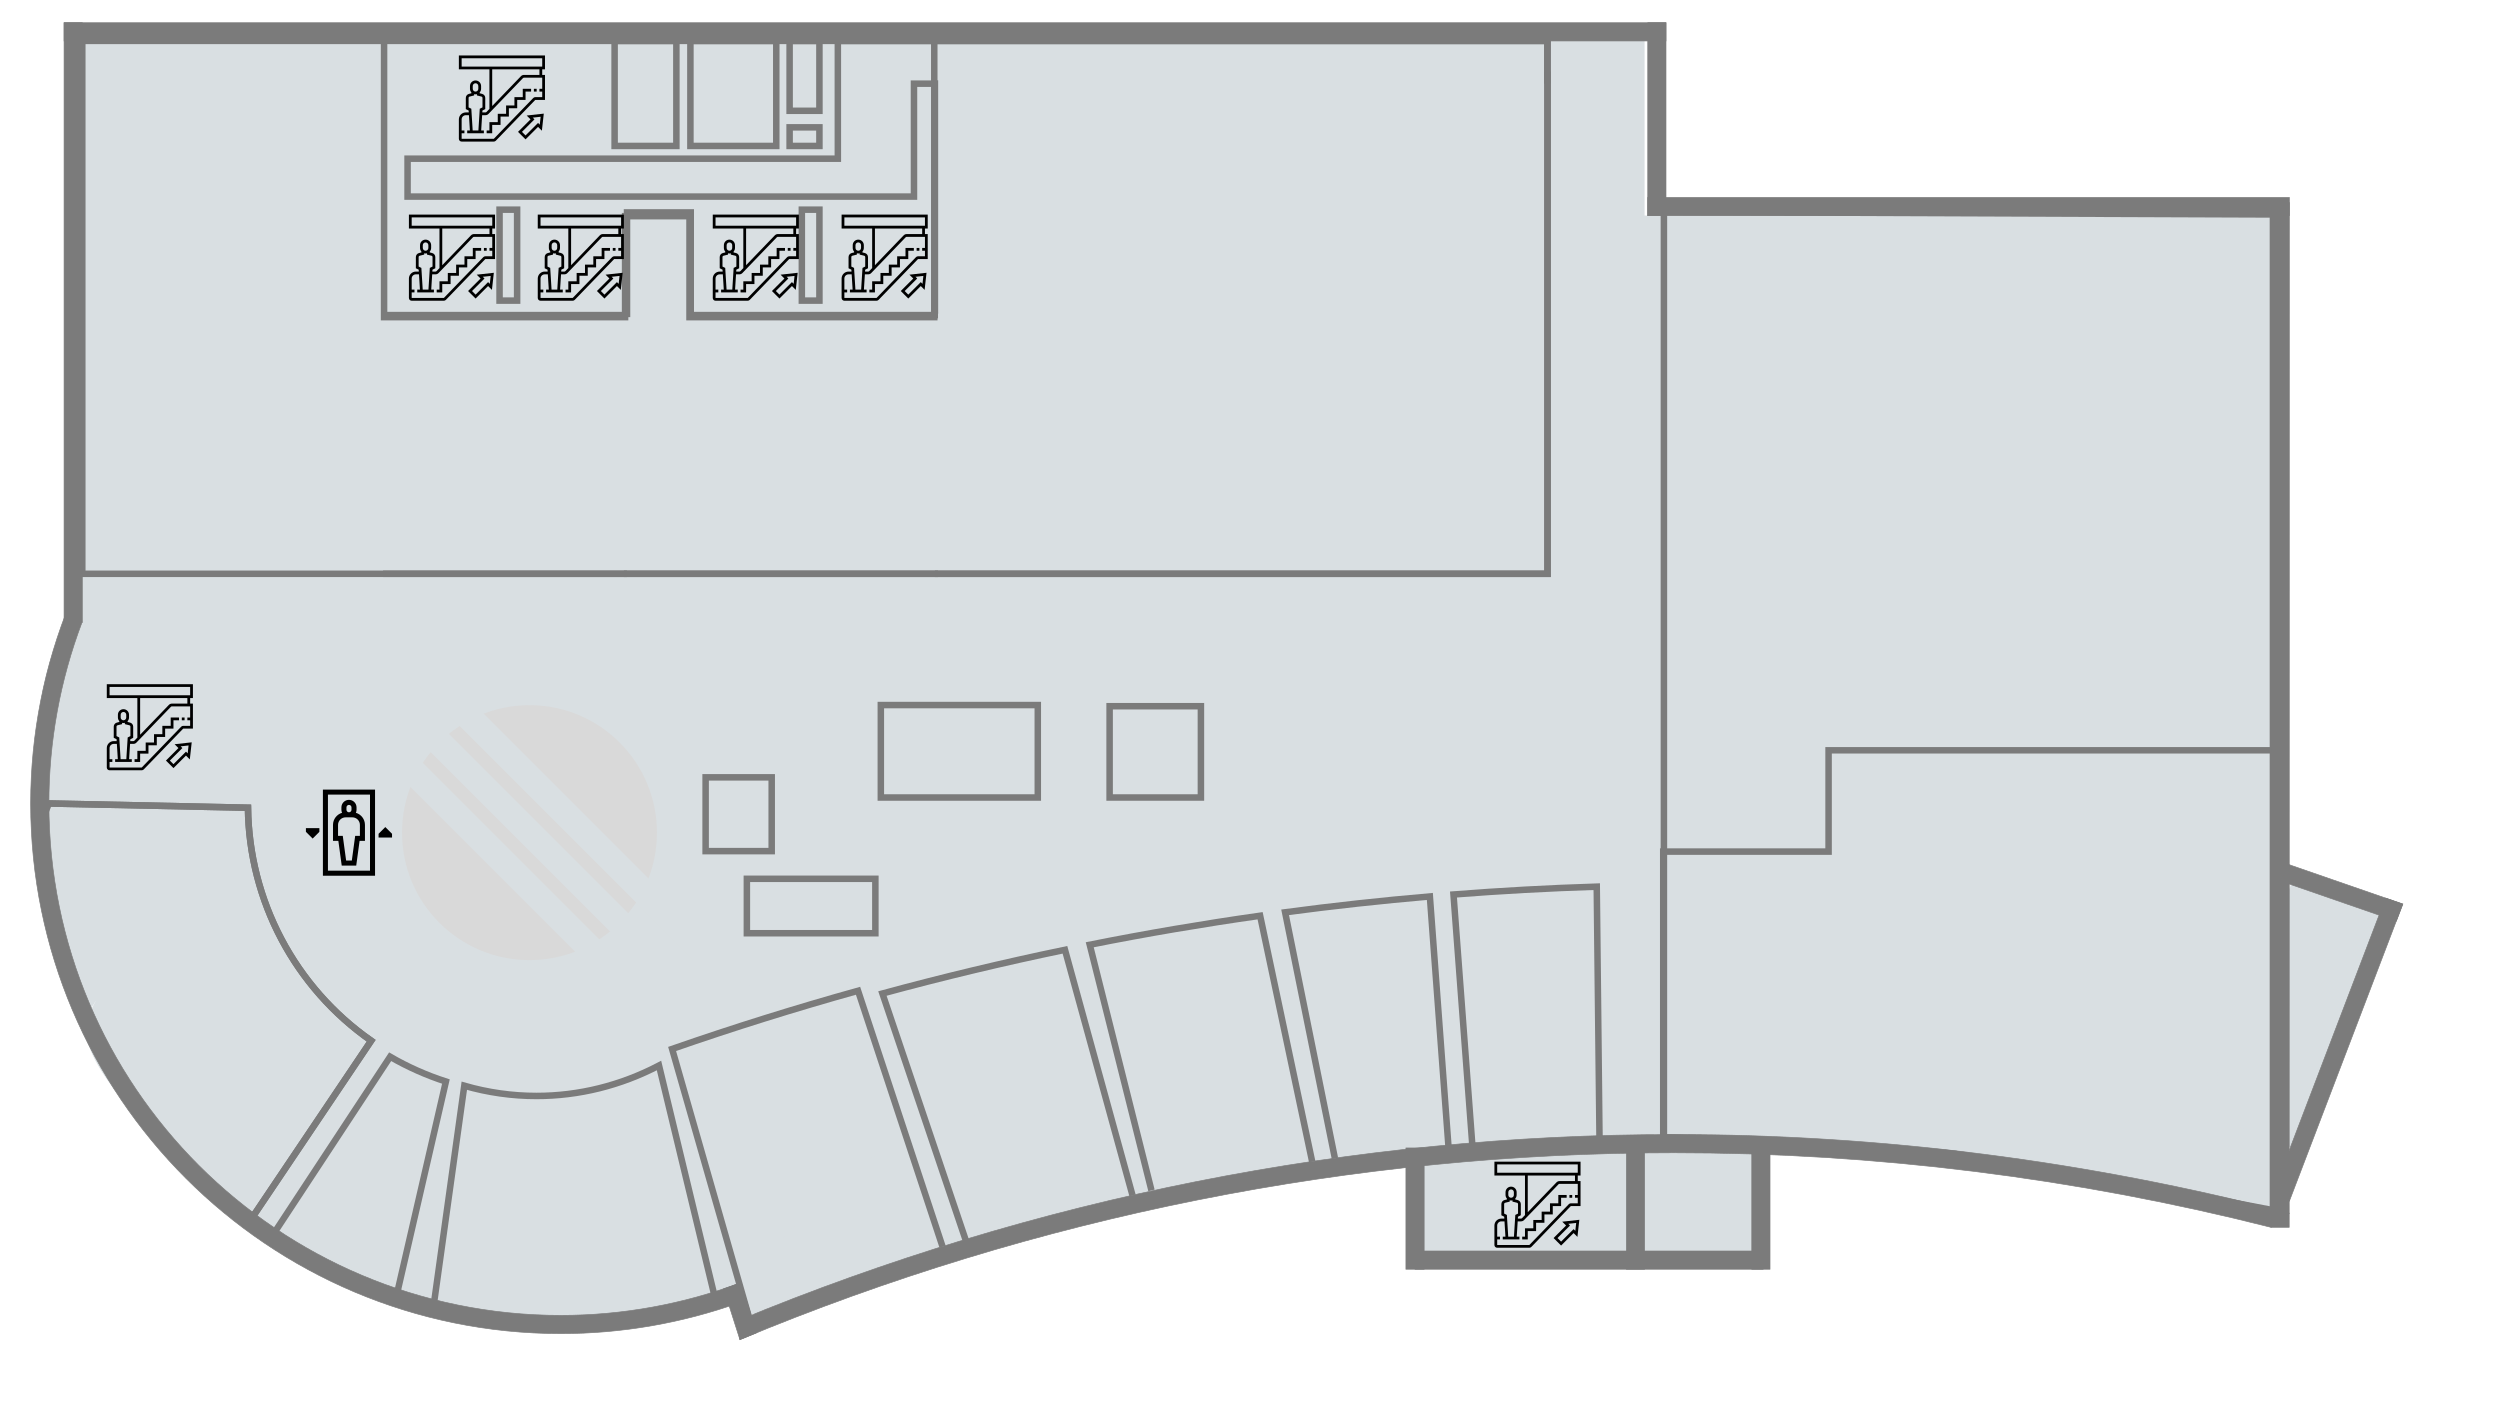
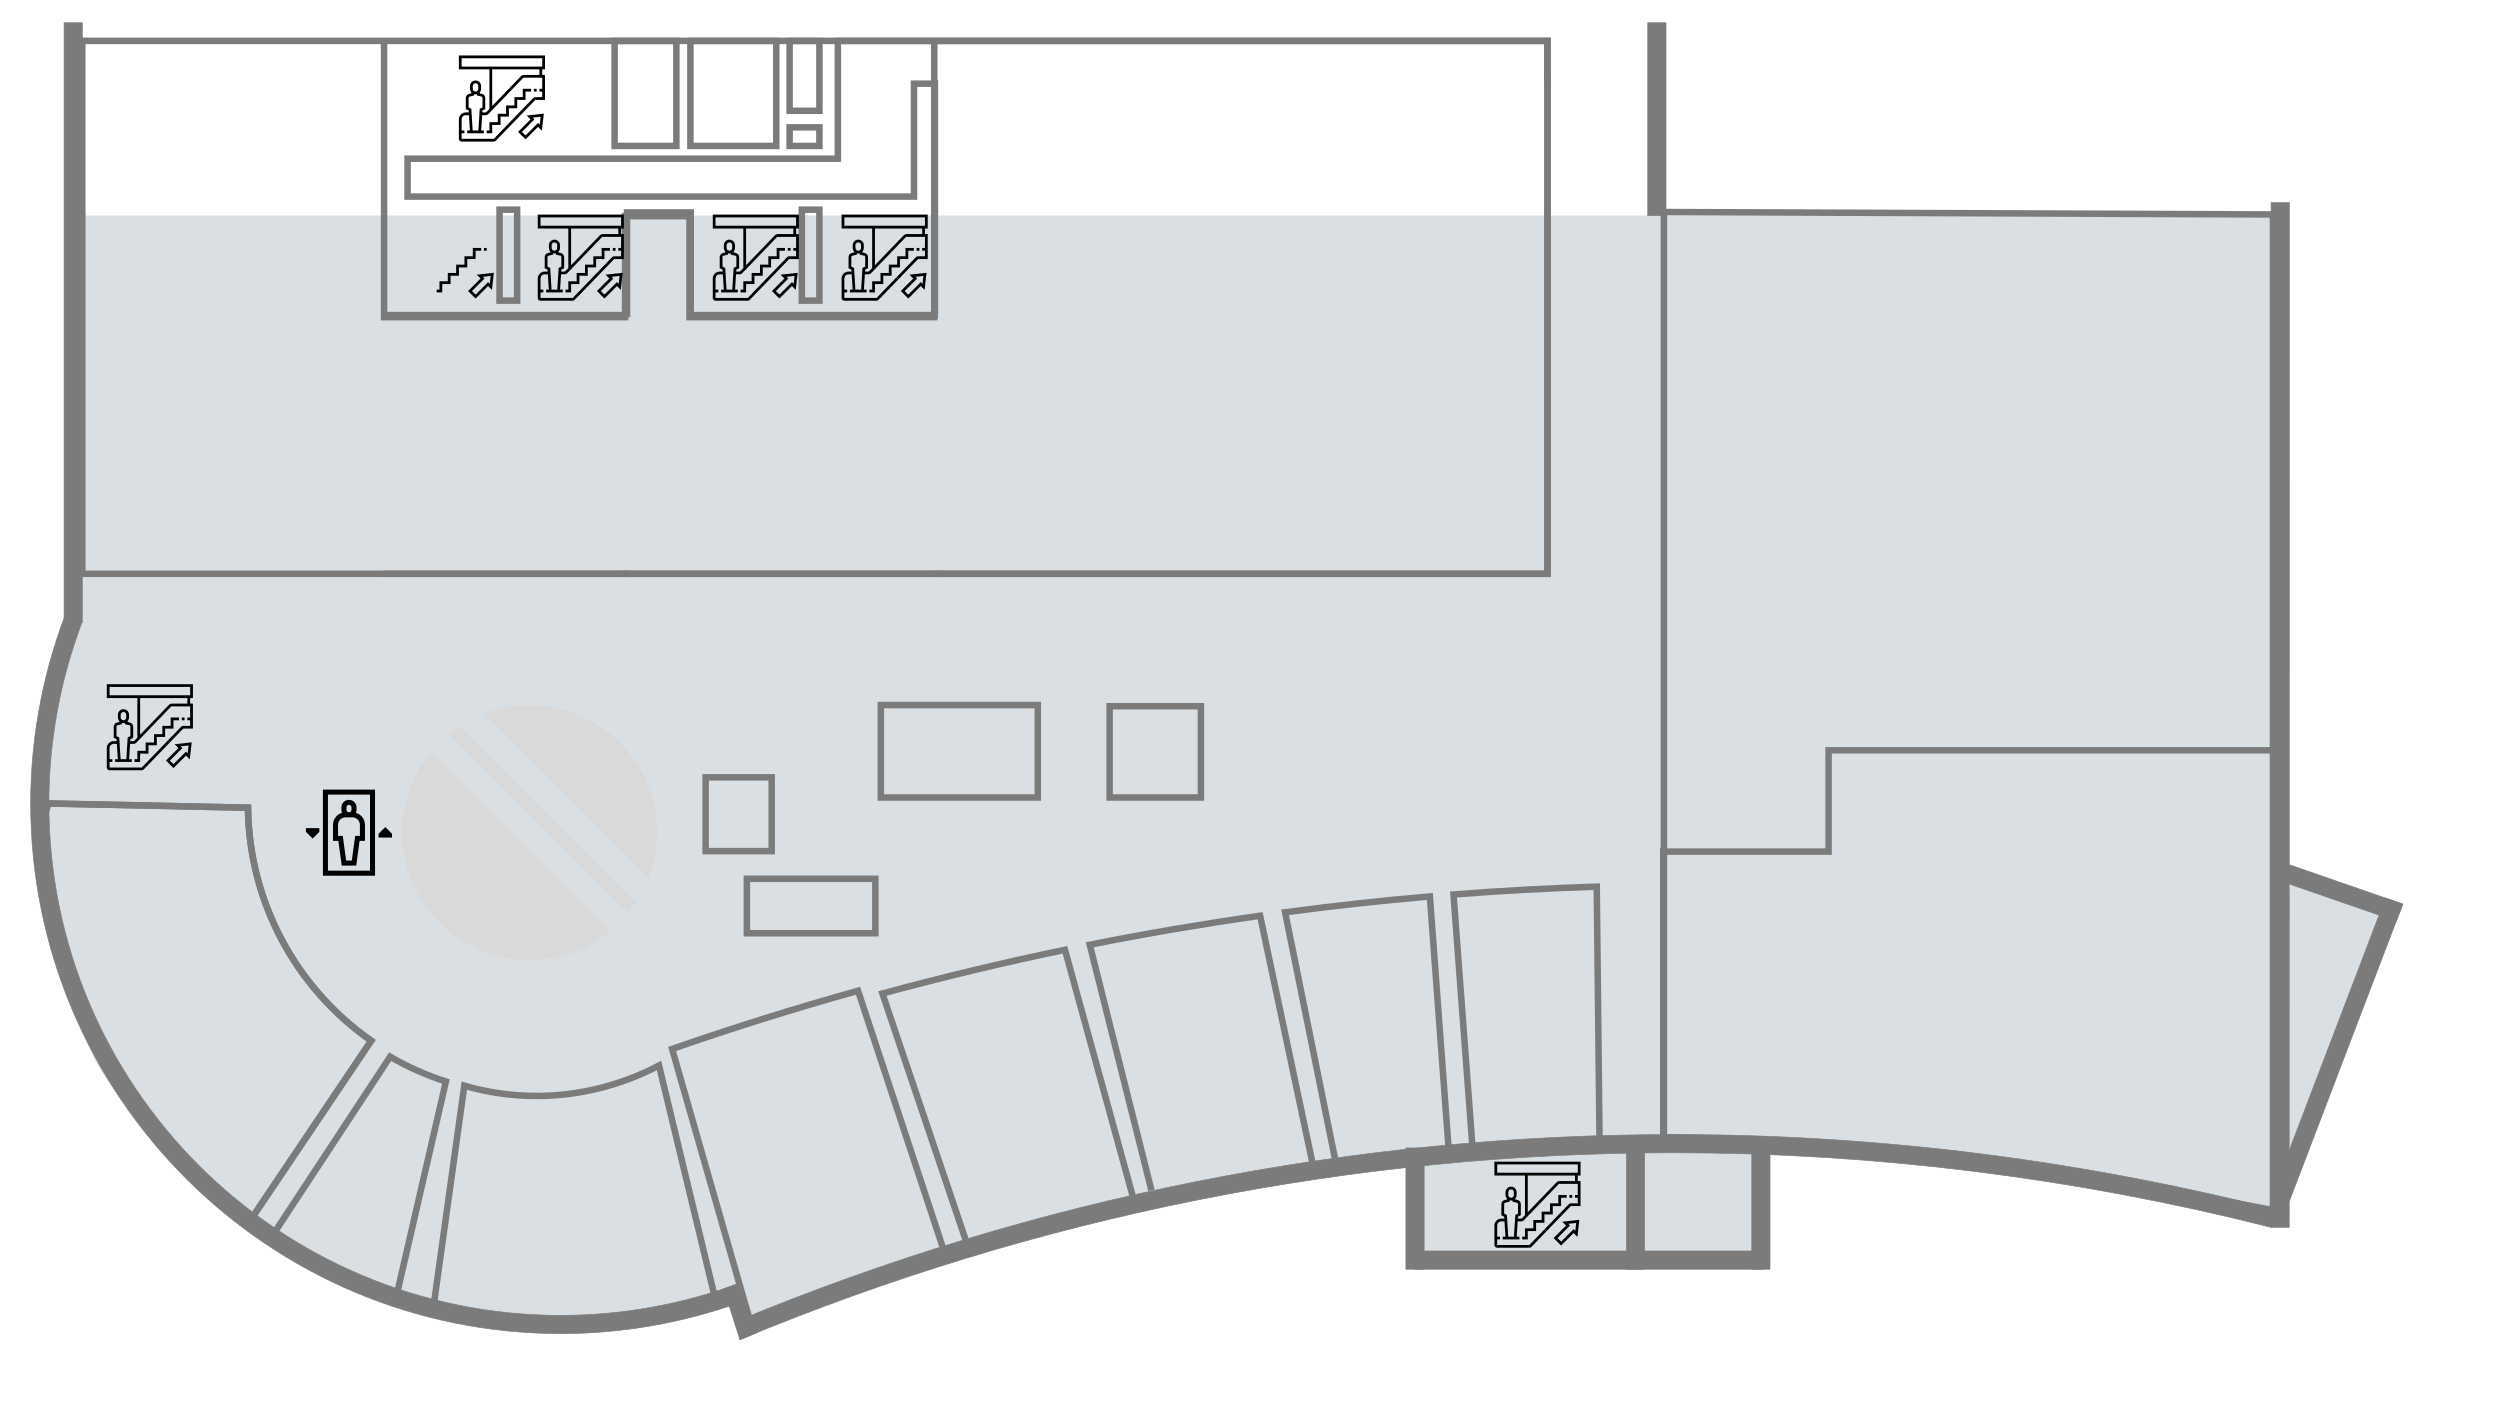
<svg xmlns="http://www.w3.org/2000/svg" width="7257" height="4082" viewBox="0 0 7257 4082" fill="none">
  <rect x="238.883" y="625.645" width="6353" height="2274" fill="#D9DFE2" />
  <rect x="4112.88" y="3331.64" width="1005" height="326" fill="#D9DFE2" />
-   <rect x="238.883" y="118.645" width="4535" height="2781" fill="#D9DFE2" />
  <rect x="2004.88" y="636.645" width="4587" height="2657" fill="#D9DFE2" />
  <path d="M277.175 2362.18C277.175 2389.79 571.469 3316.68 277.175 2906.68C183.174 3080.18 133.174 2389.79 133.174 2362.18C50.174 2030.68 204.676 1745.68 227.175 1774.68C254.789 1774.68 277.175 2334.57 277.175 2362.18Z" fill="#D9DFE2" />
  <path d="M6602.88 3379.14C6602.88 3406.76 6607 3509.14 6579.38 3509.14C6551.77 3509.14 4941.88 3288.64 4941.88 3288.64C4941.88 3261.03 6140.27 3257.64 6167.88 3257.64C6195.5 3257.64 6602.88 2966.65 6602.88 3379.14Z" fill="#D9DFE2" />
  <path d="M2001 2996.5C3670.5 3549 1961.25 3850 1478 3850C994.751 3850 251 3199.46 251 2996.5C251 2793.54 642.751 2629 1126 2629C1609.25 2629 3215 3151.5 2001 2996.5Z" fill="#D9DFE2" />
  <path d="M4811.38 3223.64C4963.88 3356.64 3399.38 3429.14 3235.38 3485.15C3085.99 3485.15 2136.38 3977.1 2136.38 3764.1C2136.38 3700.04 2608.99 3239.65 2758.38 3239.65C2907.77 3239.65 4956.38 3077.69 4811.38 3223.64Z" fill="#D9DFE2" />
  <rect x="6657.22" y="2549.48" width="282" height="731.206" transform="rotate(21.193 6657.22 2549.48)" fill="#D9DFE2" />
-   <path fill-rule="evenodd" clip-rule="evenodd" d="M186 66V118.913H4836.03V66H186Z" fill="#7B7B7B" stroke="#7B7B7B" stroke-width="1.89" stroke-miterlimit="22.926" />
-   <path fill-rule="evenodd" clip-rule="evenodd" d="M4783.11 573.088V626.001H6645.48V573.088H4783.11Z" fill="#7B7B7B" stroke="#7B7B7B" stroke-width="1.89" stroke-miterlimit="22.926" />
  <path fill-rule="evenodd" clip-rule="evenodd" d="M4783.11 626H4836.03V66H4783.11V626Z" fill="#7B7B7B" stroke="#7B7B7B" stroke-width="1.89" stroke-miterlimit="22.926" />
  <path fill-rule="evenodd" clip-rule="evenodd" d="M6592.15 3562.63H6645.07L6645.48 588H6592.57L6592.15 3562.63Z" fill="#7B7B7B" stroke="#7B7B7B" stroke-width="1.89" stroke-miterlimit="22.926" />
  <path fill-rule="evenodd" clip-rule="evenodd" d="M6955.92 2673.75L6974.81 2624.3L6625.65 2503.36L6608.33 2553.36L6955.92 2673.75Z" fill="#7B7B7B" stroke="#7B7B7B" stroke-width="1.89" stroke-miterlimit="22.926" />
  <path fill-rule="evenodd" clip-rule="evenodd" d="M6974.81 2624.3L6924.88 2607L6595.36 3469.81L6645.48 3486.77L6974.81 2624.3Z" fill="#7B7B7B" stroke="#7B7B7B" stroke-width="1.89" stroke-miterlimit="22.926" />
  <path fill-rule="evenodd" clip-rule="evenodd" d="M186 1806.92H238.913V66H186V1806.92Z" fill="#7B7B7B" stroke="#7B7B7B" stroke-width="1.89" stroke-miterlimit="22.926" />
  <path fill-rule="evenodd" clip-rule="evenodd" d="M5085.09 3684.31H5138V3332.31H5085.09V3684.31Z" fill="#7B7B7B" stroke="#7B7B7B" stroke-width="1.89" stroke-miterlimit="22.926" />
  <path fill-rule="evenodd" clip-rule="evenodd" d="M4081.09 3684.31H4134V3332.31H4081.09V3684.31Z" fill="#7B7B7B" stroke="#7B7B7B" stroke-width="1.89" stroke-miterlimit="22.926" />
  <path fill-rule="evenodd" clip-rule="evenodd" d="M4107.54 3631.39V3684.31H5118V3631.39H4107.54Z" fill="#7B7B7B" stroke="#7B7B7B" stroke-width="1.89" stroke-miterlimit="22.926" />
  <path fill-rule="evenodd" clip-rule="evenodd" d="M4721.09 3684.31H4774V3332.31H4721.09V3684.31Z" fill="#7B7B7B" stroke="#7B7B7B" stroke-width="1.89" stroke-miterlimit="22.926" />
  <path fill-rule="evenodd" clip-rule="evenodd" d="M6645.48 3521.7C6062.13 3370.04 5461.84 3293.29 4859.09 3293.29C3926.97 3293.29 3003.97 3476.83 2142.77 3833.45L2147.82 3888.65C3006.89 3530.57 3928.38 3346.2 4859.09 3346.2C5443.52 3346.2 6025.68 3418.9 6592.15 3562.63L6645.48 3521.7Z" fill="#7B7B7B" stroke="#7B7B7B" stroke-width="1.89" stroke-miterlimit="22.926" />
  <path fill-rule="evenodd" clip-rule="evenodd" d="M2147.82 3888.65L2196.91 3868.41L2150.63 3723.34L2100.75 3741.07L2147.82 3888.65Z" fill="#7B7B7B" stroke="#7B7B7B" stroke-width="1.89" stroke-miterlimit="22.926" />
  <path fill-rule="evenodd" clip-rule="evenodd" d="M2146.31 3781.28C1979.96 3840.79 1804.6 3871.22 1627.91 3871.22C777.995 3871.22 89 3182.22 89 2332.31C89 2131.36 128.355 1932.36 204.845 1746.53L237.892 1806.92C174.432 1974.81 141.914 2152.82 141.914 2332.31C141.914 3153 807.219 3818.31 1627.91 3818.31C1806.44 3818.31 1983.51 3786.14 2150.63 3723.34L2146.31 3781.28Z" fill="#7B7B7B" stroke="#7B7B7B" stroke-width="1.89" stroke-miterlimit="22.926" />
  <path d="M4491.49 242.89V118.912H2432.1V242.89V460.636H1183.1V570.636H2432.1H2653.1V242.89H2719.88" stroke="#7B7B7B" stroke-width="18.898" stroke-miterlimit="22.926" />
  <path d="M2713.88 233.145V910.645M4491.88 207.145V1665.64H2713.88" stroke="#7B7B7B" stroke-width="18.898" stroke-miterlimit="22.926" />
  <path d="M2004.88 914.645H2722.88M2722.88 1665.64H1810.88" stroke="#7B7B7B" stroke-width="18.898" stroke-miterlimit="22.926" />
  <path d="M2005.1 920.645V616.637H1820.1V920.645" stroke="#7B7B7B" stroke-width="18.898" stroke-miterlimit="22.926" />
  <path d="M1111.88 914.645H1819.88M1819.88 1665.64H1111.88" stroke="#7B7B7B" stroke-width="18.898" stroke-miterlimit="22.926" />
  <path d="M1114.88 118.645H238.883V1665.64H1114.88H4492.5V118.645H2712M1114.88 118.645V920.645H1814.5V627.5H2001.5V920.645H2712V118.645M1114.88 118.645H2712" stroke="#7B7B7B" stroke-width="18.898" stroke-miterlimit="22.926" />
  <path d="M1501.1 608.637H1450.1V872.637H1501.1V608.637Z" stroke="#7B7B7B" stroke-width="18.898" stroke-miterlimit="22.926" />
  <path d="M2378.6 608.637H2327.6V872.637H2378.6V608.637Z" stroke="#7B7B7B" stroke-width="18.898" stroke-miterlimit="22.926" />
  <path d="M2378.6 118.912H2292.1V321.636H2378.6V118.912Z" stroke="#7B7B7B" stroke-width="18.898" stroke-miterlimit="22.926" />
  <path d="M2378.6 369.637H2292.1V423.637H2378.6V369.637Z" stroke="#7B7B7B" stroke-width="18.898" stroke-miterlimit="22.926" />
  <path d="M2253.35 118.912H2004.1V423.636H2253.35V118.912Z" stroke="#7B7B7B" stroke-width="18.898" stroke-miterlimit="22.926" />
  <path d="M1963.35 118.912H1784.1V423.636H1963.35V118.912Z" stroke="#7B7B7B" stroke-width="18.898" stroke-miterlimit="22.926" />
  <path d="M3012.51 2046.64H2556.88V2315.01H3012.51V2046.64Z" stroke="#7B7B7B" stroke-width="18.898" stroke-miterlimit="22.926" />
  <path d="M3486 2050H3221V2315H3486V2050Z" stroke="#7B7B7B" stroke-width="18.898" stroke-miterlimit="22.926" />
  <path d="M2240.1 2256.46H2048.29V2470.64H2240.1V2256.46Z" stroke="#7B7B7B" stroke-width="18.898" stroke-miterlimit="22.926" />
  <path d="M2541 2551H2168V2709H2541V2551Z" stroke="#7B7B7B" stroke-width="18.898" stroke-miterlimit="22.926" />
  <path fill-rule="evenodd" clip-rule="evenodd" d="M141.914 2332.31L719.794 2344.65C723.022 2614.57 856.175 2866.38 1077.44 3021.01L739.414 3523.54" stroke="#7B7B7B" stroke-width="18.9" stroke-miterlimit="22.926" />
  <path d="M141.914 2332.31L719.794 2344.65C723.022 2614.57 856.175 2866.38 1077.44 3021.01L739.414 3523.54L699 3540L657.5 3500L585.5 3431.5C579.5 3422 554.8 3392 504 3348C453.2 3304 436.167 3270.67 434 3259.5L362 3154.5L300.5 3063L240.5 2933L200.5 2838L169 2754.5L141.914 2648V2578L120.5 2483V2386L141.914 2332.31Z" stroke="#7B7B7B" stroke-width="18.9" stroke-miterlimit="22.926" />
  <path d="M1152.7 3754.05L1294.38 3139.5C1238.02 3121.29 1183.75 3097.16 1132.49 3067.5L795.203 3580.05" stroke="#7B7B7B" stroke-width="18.898" stroke-miterlimit="22.926" />
  <path d="M1912.93 3093L2078.5 3780L2002 3804.5L1912.5 3825L1839 3841L1694.5 3850H1565.5L1432 3841L1256 3810L1347.77 3151.67C1416.2 3171.38 1486.6 3181.36 1557.29 3181.36C1680.21 3181.36 1801.63 3151.19 1912.93 3093Z" stroke="#7B7B7B" stroke-width="18.898" stroke-miterlimit="22.926" />
  <path d="M2173 3820L1951 3044.91C2129.09 2982.96 2309.08 2926.63 2490.71 2876L2736.05 3618.8" stroke="#7B7B7B" stroke-width="18.898" stroke-miterlimit="22.926" />
  <path d="M3287.5 3470L3091.35 2757.08C2913.49 2794.02 2736.78 2836.35 2561.47 2884L2803 3599" stroke="#7B7B7B" stroke-width="18.898" stroke-miterlimit="22.926" />
  <path d="M3809 3372L3657.86 2658.2C3492.26 2681.67 3327.35 2709.76 3163.33 2742.44L3342.5 3455.5" stroke="#7B7B7B" stroke-width="18.898" stroke-miterlimit="22.926" />
  <path d="M3875 3362.5L3730.43 2648.21C3870.11 2629.58 4010.2 2614.23 4150.6 2602.17L4204.5 3326.5" stroke="#7B7B7B" stroke-width="18.898" stroke-miterlimit="22.926" />
  <path d="M4643.23 3322.11L4635.04 2573.74C4496.26 2578.13 4357.6 2585.74 4219.17 2596.55L4275.23 3342.11" stroke="#7B7B7B" stroke-width="18.898" stroke-miterlimit="22.926" />
  <g clip-path="url(#clip0_906_2)">
    <path d="M1404.74 719.773H1412.81V727.838H1404.74V719.773Z" fill="black" />
    <path d="M1372.48 743.967H1348.29V768.161H1324.1V792.354H1299.9V816.548H1275.71V840.741H1267.65V848.806H1283.77V824.612H1307.97V800.419H1332.16V776.225H1356.35V752.032H1380.55V727.838H1396.68V719.773H1372.48V743.967Z" fill="black" />
    <path d="M1395.01 808.485L1358.72 844.775L1380.55 866.606L1416.84 830.316L1427.98 841.462L1433.5 791.824L1383.86 797.339L1395.01 808.485ZM1424.37 800.952L1421.82 823.895L1416.84 818.912L1380.55 855.202L1370.12 844.775L1406.41 808.485L1401.43 803.502L1424.37 800.952Z" fill="black" />
-     <path d="M1437 663.323V623H1187V663.323H1275.71V778.169L1267.12 787.088C1266.36 787.872 1265.3 788.323 1264.21 788.323H1255.05L1255.39 782.827L1263.61 778.718V746.23C1263.61 740.67 1259.84 735.842 1254.45 734.492L1247.48 732.755V730.327C1249.96 727.492 1251.52 723.826 1251.52 719.77V711.706C1251.52 702.81 1244.28 695.577 1235.39 695.577C1226.49 695.577 1219.26 702.81 1219.26 711.706V719.77C1219.26 723.822 1220.81 727.488 1223.29 730.327V732.755L1216.32 734.495C1210.93 735.842 1207.16 740.67 1207.16 746.234V778.722L1215.38 782.831L1215.72 788.323H1207.16C1196.05 788.323 1187 797.368 1187 808.484V864.935C1187 869.383 1190.62 873 1195.06 873H1288.42C1290.6 873 1292.71 872.1 1294.22 870.541L1408.77 752.032H1437V679.452H1428.94V663.323H1437ZM1195.06 631.065H1428.94V655.258H1195.06V631.065ZM1227.32 711.71C1227.32 707.262 1230.94 703.645 1235.39 703.645C1239.83 703.645 1243.45 707.262 1243.45 711.71V719.774C1243.45 724.222 1239.83 727.839 1235.39 727.839C1230.94 727.839 1227.32 724.222 1227.32 719.774V711.71ZM1215.23 773.733V746.234C1215.23 744.379 1216.48 742.771 1218.28 742.322L1231.35 739.051V735.33C1232.65 735.669 1233.99 735.903 1235.39 735.903C1236.79 735.903 1238.12 735.669 1239.42 735.33V739.051L1252.49 742.322C1254.29 742.771 1255.55 744.379 1255.55 746.234V773.733L1247.64 777.689L1243.7 840.742H1227.08L1223.14 777.689L1215.23 773.733ZM1408.77 743.968C1406.59 743.968 1404.48 744.868 1402.98 746.427L1288.42 864.935H1195.06V848.806H1203.13V840.742H1195.06V808.484C1195.06 801.815 1200.49 796.387 1207.16 796.387H1216.23L1219 840.742H1211.19V848.806H1259.58V840.742H1251.77L1254.54 796.387H1264.21C1267.48 796.387 1270.66 795.036 1272.93 792.682L1373.01 688.751C1373.77 687.967 1374.82 687.516 1375.91 687.516H1428.94V719.774H1420.87V727.839H1428.94V743.968H1408.77ZM1420.87 679.452H1375.92C1372.65 679.452 1369.47 680.802 1367.2 683.157L1283.77 769.793V663.323H1420.87V679.452Z" fill="black" />
  </g>
  <g clip-path="url(#clip1_906_2)">
    <path d="M527.742 2082.77H535.806V2090.84H527.742V2082.77Z" fill="black" />
    <path d="M495.484 2106.97H471.29V2131.16H447.097V2155.35H422.903V2179.55H398.71V2203.74H390.645V2211.81H406.774V2187.61H430.968V2163.42H455.161V2139.23H479.355V2115.03H503.548V2090.84H519.677V2082.77H495.484V2106.97Z" fill="black" />
    <path d="M518.008 2171.48L481.717 2207.78L503.548 2229.61L539.839 2193.32L550.984 2204.46L556.499 2154.82L506.862 2160.34L518.008 2171.48ZM547.371 2163.95L544.822 2186.9L539.839 2181.91L503.548 2218.2L493.121 2207.78L529.411 2171.48L524.428 2166.5L547.371 2163.95Z" fill="black" />
    <path d="M560 2026.32V1986H310V2026.32H398.71V2141.17L390.121 2150.09C389.363 2150.87 388.302 2151.32 387.213 2151.32H378.048L378.391 2145.83L386.613 2141.72V2109.23C386.613 2103.67 382.843 2098.84 377.452 2097.49L370.484 2095.75V2093.33C372.965 2090.49 374.516 2086.83 374.516 2082.77V2074.71C374.516 2065.81 367.282 2058.58 358.387 2058.58C349.492 2058.58 342.258 2065.81 342.258 2074.71V2082.77C342.258 2086.82 343.81 2090.49 346.29 2093.33V2095.75L339.322 2097.5C333.932 2098.84 330.161 2103.67 330.161 2109.23V2141.72L338.379 2145.83L338.722 2151.32H330.161C319.045 2151.32 310 2160.37 310 2171.48V2227.94C310 2232.38 313.617 2236 318.065 2236H411.419C413.596 2236 415.709 2235.1 417.217 2233.54L531.774 2115.03H560V2042.45H551.935V2026.32H560ZM318.065 1994.06H551.935V2018.26H318.065V1994.06ZM350.323 2074.71C350.323 2070.26 353.939 2066.65 358.387 2066.65C362.835 2066.65 366.452 2070.26 366.452 2074.71V2082.77C366.452 2087.22 362.835 2090.84 358.387 2090.84C353.939 2090.84 350.323 2087.22 350.323 2082.77V2074.71ZM338.226 2136.73V2109.23C338.226 2107.38 339.484 2105.77 341.282 2105.32L354.355 2102.05V2098.33C355.652 2098.67 356.987 2098.9 358.387 2098.9C359.787 2098.9 361.122 2098.67 362.419 2098.33V2102.05L375.493 2105.32C377.29 2105.77 378.548 2107.38 378.548 2109.23V2136.73L370.637 2140.69L366.698 2203.74H350.08L346.137 2140.69L338.226 2136.73ZM531.774 2106.97C529.593 2106.97 527.48 2107.87 525.976 2109.43L411.419 2227.94H318.065V2211.81H326.129V2203.74H318.065V2171.48C318.065 2164.82 323.493 2159.39 330.161 2159.39H339.226L341.996 2203.74H334.194V2211.81H382.581V2203.74H374.774L377.544 2159.39H387.213C390.484 2159.39 393.661 2158.04 395.928 2155.68L496.008 2051.75C496.766 2050.97 497.823 2050.52 498.912 2050.52H551.935V2082.77H543.871V2090.84H551.935V2106.97H531.774ZM543.871 2042.45H498.916C495.645 2042.45 492.468 2043.8 490.201 2046.16L406.774 2132.79V2026.32H543.871V2042.45Z" fill="black" />
  </g>
  <g clip-path="url(#clip2_906_2)">
    <path d="M1549.74 257.773H1557.81V265.838H1549.74V257.773Z" fill="black" />
    <path d="M1517.48 281.967H1493.29V306.161H1469.1V330.354H1444.9V354.548H1420.71V378.741H1412.65V386.806H1428.77V362.612H1452.97V338.419H1477.16V314.225H1501.35V290.032H1525.55V265.838H1541.68V257.773H1517.48V281.967Z" fill="black" />
    <path d="M1540.01 346.485L1503.72 382.775L1525.55 404.606L1561.84 368.316L1572.98 379.462L1578.5 329.824L1528.86 335.339L1540.01 346.485ZM1569.37 338.952L1566.82 361.895L1561.84 356.912L1525.55 393.202L1515.12 382.775L1551.41 346.485L1546.43 341.502L1569.37 338.952Z" fill="black" />
    <path d="M1582 201.323V161H1332V201.323H1420.71V316.169L1412.12 325.088C1411.36 325.872 1410.3 326.323 1409.21 326.323H1400.05L1400.39 320.827L1408.61 316.718V284.23C1408.61 278.67 1404.84 273.842 1399.45 272.492L1392.48 270.755V268.327C1394.96 265.492 1396.52 261.826 1396.52 257.77V249.706C1396.52 240.81 1389.28 233.577 1380.39 233.577C1371.49 233.577 1364.26 240.81 1364.26 249.706V257.77C1364.26 261.822 1365.81 265.488 1368.29 268.327V270.755L1361.32 272.495C1355.93 273.842 1352.16 278.67 1352.16 284.234V316.722L1360.38 320.831L1360.72 326.323H1352.16C1341.05 326.323 1332 335.368 1332 346.484V402.935C1332 407.383 1335.62 411 1340.06 411H1433.42C1435.6 411 1437.71 410.1 1439.22 408.541L1553.77 290.032H1582V217.452H1573.94V201.323H1582ZM1340.06 169.065H1573.94V193.258H1340.06V169.065ZM1372.32 249.71C1372.32 245.262 1375.94 241.645 1380.39 241.645C1384.83 241.645 1388.45 245.262 1388.45 249.71V257.774C1388.45 262.222 1384.83 265.839 1380.39 265.839C1375.94 265.839 1372.32 262.222 1372.32 257.774V249.71ZM1360.23 311.733V284.234C1360.23 282.379 1361.48 280.771 1363.28 280.322L1376.35 277.051V273.33C1377.65 273.669 1378.99 273.903 1380.39 273.903C1381.79 273.903 1383.12 273.669 1384.42 273.33V277.051L1397.49 280.322C1399.29 280.771 1400.55 282.379 1400.55 284.234V311.733L1392.64 315.689L1388.7 378.742H1372.08L1368.14 315.689L1360.23 311.733ZM1553.77 281.968C1551.59 281.968 1549.48 282.868 1547.98 284.427L1433.42 402.935H1340.06V386.806H1348.13V378.742H1340.06V346.484C1340.06 339.815 1345.49 334.387 1352.16 334.387H1361.23L1364 378.742H1356.19V386.806H1404.58V378.742H1396.77L1399.54 334.387H1409.21C1412.48 334.387 1415.66 333.036 1417.93 330.682L1518.01 226.751C1518.77 225.967 1519.82 225.516 1520.91 225.516H1573.94V257.774H1565.87V265.839H1573.94V281.968H1553.77ZM1565.87 217.452H1520.92C1517.65 217.452 1514.47 218.802 1512.2 221.157L1428.77 307.793V201.323H1565.87V217.452Z" fill="black" />
  </g>
  <g clip-path="url(#clip3_906_2)">
    <path d="M1778.74 719.773H1786.81V727.838H1778.74V719.773Z" fill="black" />
    <path d="M1746.48 743.967H1722.29V768.161H1698.1V792.354H1673.9V816.548H1649.71V840.741H1641.65V848.806H1657.77V824.612H1681.97V800.419H1706.16V776.225H1730.35V752.032H1754.55V727.838H1770.68V719.773H1746.48V743.967Z" fill="black" />
    <path d="M1769.01 808.485L1732.72 844.775L1754.55 866.606L1790.84 830.316L1801.98 841.462L1807.5 791.824L1757.86 797.339L1769.01 808.485ZM1798.37 800.952L1795.82 823.895L1790.84 818.912L1754.55 855.202L1744.12 844.775L1780.41 808.485L1775.43 803.502L1798.37 800.952Z" fill="black" />
    <path d="M1811 663.323V623H1561V663.323H1649.71V778.169L1641.12 787.088C1640.36 787.872 1639.3 788.323 1638.21 788.323H1629.05L1629.39 782.827L1637.61 778.718V746.23C1637.61 740.67 1633.84 735.842 1628.45 734.492L1621.48 732.755V730.327C1623.96 727.492 1625.52 723.826 1625.52 719.77V711.706C1625.52 702.81 1618.28 695.577 1609.39 695.577C1600.49 695.577 1593.26 702.81 1593.26 711.706V719.77C1593.26 723.822 1594.81 727.488 1597.29 730.327V732.755L1590.32 734.495C1584.93 735.842 1581.16 740.67 1581.16 746.234V778.722L1589.38 782.831L1589.72 788.323H1581.16C1570.05 788.323 1561 797.368 1561 808.484V864.935C1561 869.383 1564.62 873 1569.06 873H1662.42C1664.6 873 1666.71 872.1 1668.22 870.541L1782.77 752.032H1811V679.452H1802.94V663.323H1811ZM1569.06 631.065H1802.94V655.258H1569.06V631.065ZM1601.32 711.71C1601.32 707.262 1604.94 703.645 1609.39 703.645C1613.83 703.645 1617.45 707.262 1617.45 711.71V719.774C1617.45 724.222 1613.83 727.839 1609.39 727.839C1604.94 727.839 1601.32 724.222 1601.32 719.774V711.71ZM1589.23 773.733V746.234C1589.23 744.379 1590.48 742.771 1592.28 742.322L1605.35 739.051V735.33C1606.65 735.669 1607.99 735.903 1609.39 735.903C1610.79 735.903 1612.12 735.669 1613.42 735.33V739.051L1626.49 742.322C1628.29 742.771 1629.55 744.379 1629.55 746.234V773.733L1621.64 777.689L1617.7 840.742H1601.08L1597.14 777.689L1589.23 773.733ZM1782.77 743.968C1780.59 743.968 1778.48 744.868 1776.98 746.427L1662.42 864.935H1569.06V848.806H1577.13V840.742H1569.06V808.484C1569.06 801.815 1574.49 796.387 1581.16 796.387H1590.23L1593 840.742H1585.19V848.806H1633.58V840.742H1625.77L1628.54 796.387H1638.21C1641.48 796.387 1644.66 795.036 1646.93 792.682L1747.01 688.751C1747.77 687.967 1748.82 687.516 1749.91 687.516H1802.94V719.774H1794.87V727.839H1802.94V743.968H1782.77ZM1794.87 679.452H1749.92C1746.65 679.452 1743.47 680.802 1741.2 683.157L1657.77 769.793V663.323H1794.87V679.452Z" fill="black" />
  </g>
  <g clip-path="url(#clip4_906_2)">
    <path d="M2286.74 719.773H2294.81V727.838H2286.74V719.773Z" fill="black" />
    <path d="M2254.48 743.967H2230.29V768.161H2206.1V792.354H2181.9V816.548H2157.71V840.741H2149.65V848.806H2165.77V824.612H2189.97V800.419H2214.16V776.225H2238.35V752.032H2262.55V727.838H2278.68V719.773H2254.48V743.967Z" fill="black" />
    <path d="M2277.01 808.485L2240.72 844.775L2262.55 866.606L2298.84 830.316L2309.98 841.462L2315.5 791.824L2265.86 797.339L2277.01 808.485ZM2306.37 800.952L2303.82 823.895L2298.84 818.912L2262.55 855.202L2252.12 844.775L2288.41 808.485L2283.43 803.502L2306.37 800.952Z" fill="black" />
    <path d="M2319 663.323V623H2069V663.323H2157.71V778.169L2149.12 787.088C2148.36 787.872 2147.3 788.323 2146.21 788.323H2137.05L2137.39 782.827L2145.61 778.718V746.23C2145.61 740.67 2141.84 735.842 2136.45 734.492L2129.48 732.755V730.327C2131.96 727.492 2133.52 723.826 2133.52 719.77V711.706C2133.52 702.81 2126.28 695.577 2117.39 695.577C2108.49 695.577 2101.26 702.81 2101.26 711.706V719.77C2101.26 723.822 2102.81 727.488 2105.29 730.327V732.755L2098.32 734.495C2092.93 735.842 2089.16 740.67 2089.16 746.234V778.722L2097.38 782.831L2097.72 788.323H2089.16C2078.05 788.323 2069 797.368 2069 808.484V864.935C2069 869.383 2072.62 873 2077.06 873H2170.42C2172.6 873 2174.71 872.1 2176.22 870.541L2290.77 752.032H2319V679.452H2310.94V663.323H2319ZM2077.06 631.065H2310.94V655.258H2077.06V631.065ZM2109.32 711.71C2109.32 707.262 2112.94 703.645 2117.39 703.645C2121.83 703.645 2125.45 707.262 2125.45 711.71V719.774C2125.45 724.222 2121.83 727.839 2117.39 727.839C2112.94 727.839 2109.32 724.222 2109.32 719.774V711.71ZM2097.23 773.733V746.234C2097.23 744.379 2098.48 742.771 2100.28 742.322L2113.35 739.051V735.33C2114.65 735.669 2115.99 735.903 2117.39 735.903C2118.79 735.903 2120.12 735.669 2121.42 735.33V739.051L2134.49 742.322C2136.29 742.771 2137.55 744.379 2137.55 746.234V773.733L2129.64 777.689L2125.7 840.742H2109.08L2105.14 777.689L2097.23 773.733ZM2290.77 743.968C2288.59 743.968 2286.48 744.868 2284.98 746.427L2170.42 864.935H2077.06V848.806H2085.13V840.742H2077.06V808.484C2077.06 801.815 2082.49 796.387 2089.16 796.387H2098.23L2101 840.742H2093.19V848.806H2141.58V840.742H2133.77L2136.54 796.387H2146.21C2149.48 796.387 2152.66 795.036 2154.93 792.682L2255.01 688.751C2255.77 687.967 2256.82 687.516 2257.91 687.516H2310.94V719.774H2302.87V727.839H2310.94V743.968H2290.77ZM2302.87 679.452H2257.92C2254.65 679.452 2251.47 680.802 2249.2 683.157L2165.77 769.793V663.323H2302.87V679.452Z" fill="black" />
  </g>
  <g clip-path="url(#clip5_906_2)">
    <path d="M4555.74 3468.77H4563.81V3476.84H4555.74V3468.77Z" fill="black" />
    <path d="M4523.48 3492.97H4499.29V3517.16H4475.1V3541.35H4450.9V3565.55H4426.71V3589.74H4418.65V3597.81H4434.77V3573.61H4458.97V3549.42H4483.16V3525.23H4507.36V3501.03H4531.55V3476.84H4547.68V3468.77H4523.48V3492.97Z" fill="black" />
    <path d="M4546.01 3557.48L4509.72 3593.78L4531.55 3615.61L4567.84 3579.32L4578.98 3590.46L4584.5 3540.82L4534.86 3546.34L4546.01 3557.48ZM4575.37 3549.95L4572.82 3572.9L4567.84 3567.91L4531.55 3604.2L4521.12 3593.78L4557.41 3557.48L4552.43 3552.5L4575.37 3549.95Z" fill="black" />
    <path d="M4588 3412.32V3372H4338V3412.32H4426.71V3527.17L4418.12 3536.09C4417.36 3536.87 4416.3 3537.32 4415.21 3537.32H4406.05L4406.39 3531.83L4414.61 3527.72V3495.23C4414.61 3489.67 4410.84 3484.84 4405.45 3483.49L4398.48 3481.75V3479.33C4400.96 3476.49 4402.52 3472.83 4402.52 3468.77V3460.71C4402.52 3451.81 4395.28 3444.58 4386.39 3444.58C4377.49 3444.58 4370.26 3451.81 4370.26 3460.71V3468.77C4370.26 3472.82 4371.81 3476.49 4374.29 3479.33V3481.75L4367.32 3483.5C4361.93 3484.84 4358.16 3489.67 4358.16 3495.23V3527.72L4366.38 3531.83L4366.72 3537.32H4358.16C4347.05 3537.32 4338 3546.37 4338 3557.48V3613.94C4338 3618.38 4341.62 3622 4346.06 3622H4439.42C4441.6 3622 4443.71 3621.1 4445.22 3619.54L4559.77 3501.03H4588V3428.45H4579.94V3412.32H4588ZM4346.06 3380.06H4579.94V3404.26H4346.06V3380.06ZM4378.32 3460.71C4378.32 3456.26 4381.94 3452.65 4386.39 3452.65C4390.83 3452.65 4394.45 3456.26 4394.45 3460.71V3468.77C4394.45 3473.22 4390.83 3476.84 4386.39 3476.84C4381.94 3476.84 4378.32 3473.22 4378.32 3468.77V3460.71ZM4366.23 3522.73V3495.23C4366.23 3493.38 4367.48 3491.77 4369.28 3491.32L4382.35 3488.05V3484.33C4383.65 3484.67 4384.99 3484.9 4386.39 3484.9C4387.79 3484.9 4389.12 3484.67 4390.42 3484.33V3488.05L4403.49 3491.32C4405.29 3491.77 4406.55 3493.38 4406.55 3495.23V3522.73L4398.64 3526.69L4394.7 3589.74H4378.08L4374.14 3526.69L4366.23 3522.73ZM4559.77 3492.97C4557.59 3492.97 4555.48 3493.87 4553.98 3495.43L4439.42 3613.94H4346.06V3597.81H4354.13V3589.74H4346.06V3557.48C4346.06 3550.82 4351.49 3545.39 4358.16 3545.39H4367.23L4370 3589.74H4362.19V3597.81H4410.58V3589.74H4402.77L4405.54 3545.39H4415.21C4418.48 3545.39 4421.66 3544.04 4423.93 3541.68L4524.01 3437.75C4524.77 3436.97 4525.82 3436.52 4526.91 3436.52H4579.94V3468.77H4571.87V3476.84H4579.94V3492.97H4559.77ZM4571.87 3428.45H4526.92C4523.65 3428.45 4520.47 3429.8 4518.2 3432.16L4434.77 3518.79V3412.32H4571.87V3428.45Z" fill="black" />
  </g>
  <g clip-path="url(#clip6_906_2)">
    <path d="M2660.74 719.773H2668.81V727.838H2660.74V719.773Z" fill="black" />
    <path d="M2628.48 743.967H2604.29V768.161H2580.1V792.354H2555.9V816.548H2531.71V840.741H2523.65V848.806H2539.77V824.612H2563.97V800.419H2588.16V776.225H2612.35V752.032H2636.55V727.838H2652.68V719.773H2628.48V743.967Z" fill="black" />
    <path d="M2651.01 808.485L2614.72 844.775L2636.55 866.606L2672.84 830.316L2683.98 841.462L2689.5 791.824L2639.86 797.339L2651.01 808.485ZM2680.37 800.952L2677.82 823.895L2672.84 818.912L2636.55 855.202L2626.12 844.775L2662.41 808.485L2657.43 803.502L2680.37 800.952Z" fill="black" />
    <path d="M2693 663.323V623H2443V663.323H2531.71V778.169L2523.12 787.088C2522.36 787.872 2521.3 788.323 2520.21 788.323H2511.05L2511.39 782.827L2519.61 778.718V746.23C2519.61 740.67 2515.84 735.842 2510.45 734.492L2503.48 732.755V730.327C2505.96 727.492 2507.52 723.826 2507.52 719.77V711.706C2507.52 702.81 2500.28 695.577 2491.39 695.577C2482.49 695.577 2475.26 702.81 2475.26 711.706V719.77C2475.26 723.822 2476.81 727.488 2479.29 730.327V732.755L2472.32 734.495C2466.93 735.842 2463.16 740.67 2463.16 746.234V778.722L2471.38 782.831L2471.72 788.323H2463.16C2452.05 788.323 2443 797.368 2443 808.484V864.935C2443 869.383 2446.62 873 2451.06 873H2544.42C2546.6 873 2548.71 872.1 2550.22 870.541L2664.77 752.032H2693V679.452H2684.94V663.323H2693ZM2451.06 631.065H2684.94V655.258H2451.06V631.065ZM2483.32 711.71C2483.32 707.262 2486.94 703.645 2491.39 703.645C2495.83 703.645 2499.45 707.262 2499.45 711.71V719.774C2499.45 724.222 2495.83 727.839 2491.39 727.839C2486.94 727.839 2483.32 724.222 2483.32 719.774V711.71ZM2471.23 773.733V746.234C2471.23 744.379 2472.48 742.771 2474.28 742.322L2487.35 739.051V735.33C2488.65 735.669 2489.99 735.903 2491.39 735.903C2492.79 735.903 2494.12 735.669 2495.42 735.33V739.051L2508.49 742.322C2510.29 742.771 2511.55 744.379 2511.55 746.234V773.733L2503.64 777.689L2499.7 840.742H2483.08L2479.14 777.689L2471.23 773.733ZM2664.77 743.968C2662.59 743.968 2660.48 744.868 2658.98 746.427L2544.42 864.935H2451.06V848.806H2459.13V840.742H2451.06V808.484C2451.06 801.815 2456.49 796.387 2463.16 796.387H2472.23L2475 840.742H2467.19V848.806H2515.58V840.742H2507.77L2510.54 796.387H2520.21C2523.48 796.387 2526.66 795.036 2528.93 792.682L2629.01 688.751C2629.77 687.967 2630.82 687.516 2631.91 687.516H2684.94V719.774H2676.87V727.839H2684.94V743.968H2664.77ZM2676.87 679.452H2631.92C2628.65 679.452 2625.47 680.802 2623.2 683.157L2539.77 769.793V663.323H2676.87V679.452Z" fill="black" />
  </g>
  <circle cx="1537" cy="2417" r="370" fill="#D9D9D9" />
  <rect x="1085.9" y="2019.1" width="75" height="1200.64" transform="rotate(-45 1085.9 2019.1)" fill="#D9DFE2" />
-   <rect x="1006" y="2099" width="75" height="1200.64" transform="rotate(-45 1006 2099)" fill="#D9DFE2" />
  <rect x="1165.81" y="1939.19" width="75" height="1200.64" transform="rotate(-45 1165.81 1939.19)" fill="#D9DFE2" />
  <g clip-path="url(#clip7_906_2)">
    <path d="M1033.12 2359.42C1034.31 2356.71 1034.97 2353.73 1034.97 2350.59V2343.76C1034.97 2331.64 1025.12 2321.79 1013 2321.79C1000.88 2321.79 991.027 2331.64 991.027 2343.76V2350.59C991.027 2353.73 991.693 2356.71 992.883 2359.42C977.717 2363.9 966.613 2377.94 966.613 2394.54V2440.93H982.191L991.957 2512.7H1034.04L1043.81 2440.93H1059.39V2394.54C1059.39 2377.94 1048.28 2363.9 1033.12 2359.42ZM1005.68 2343.76C1005.68 2339.72 1008.96 2336.43 1013 2336.43C1017.04 2336.43 1020.32 2339.72 1020.32 2343.76V2350.59C1020.32 2354.63 1017.04 2357.92 1013 2357.92C1008.96 2357.92 1005.68 2354.63 1005.68 2350.59V2343.76ZM1044.74 2426.28H1031.02L1021.25 2498.05H1004.75L994.981 2426.28H981.262V2394.54C981.262 2382.42 991.119 2372.57 1003.23 2372.57H1022.77C1034.88 2372.57 1044.74 2382.42 1044.74 2394.54V2426.28Z" fill="black" />
    <path d="M937.316 2292V2542H1088.68V2292H937.316ZM1074.04 2527.35H951.965V2306.65H1074.04V2527.35Z" fill="black" />
    <path d="M1118.47 2400.78L1098.94 2420.31V2431.16H1138V2420.31L1118.47 2400.78Z" fill="black" />
    <path d="M888 2403.82V2414.66L907.531 2434.19L927.062 2414.66V2403.82H888Z" fill="black" />
  </g>
  <path d="M6597.88 3512.86V1485.24V622.5L4830 615.5V3301.36L5096.01 3307.36L5174.51 3311.36L5328.01 3323.36L5455.01 3331.86L5667.51 3348.36L5995.01 3397.86L6324.51 3460.86L6597.88 3512.86Z" stroke="#7B7B7B" stroke-width="18.898" stroke-miterlimit="22.926" />
  <path d="M6626.5 2178H6612.5M6612.5 2178H5308V2472H4828V3317H5063.5L5288.5 3330.5L5492.5 3355L5706.5 3368L5850 3391L6018 3420L6153.5 3441.5L6299 3469L6428 3498.5L6537 3520L6612.5 3531V2178Z" stroke="#7B7B7B" stroke-width="18.9" />
  <defs>
    <clipPath id="clip0_906_2">
      <rect width="250" height="250" fill="white" transform="translate(1187 623)" />
    </clipPath>
    <clipPath id="clip1_906_2">
      <rect width="250" height="250" fill="white" transform="translate(310 1986)" />
    </clipPath>
    <clipPath id="clip2_906_2">
      <rect width="250" height="250" fill="white" transform="translate(1332 161)" />
    </clipPath>
    <clipPath id="clip3_906_2">
      <rect width="250" height="250" fill="white" transform="translate(1561 623)" />
    </clipPath>
    <clipPath id="clip4_906_2">
      <rect width="250" height="250" fill="white" transform="translate(2069 623)" />
    </clipPath>
    <clipPath id="clip5_906_2">
      <rect width="250" height="250" fill="white" transform="translate(4338 3372)" />
    </clipPath>
    <clipPath id="clip6_906_2">
      <rect width="250" height="250" fill="white" transform="translate(2443 623)" />
    </clipPath>
    <clipPath id="clip7_906_2">
      <rect width="250" height="250" fill="white" transform="translate(888 2292)" />
    </clipPath>
  </defs>
</svg>